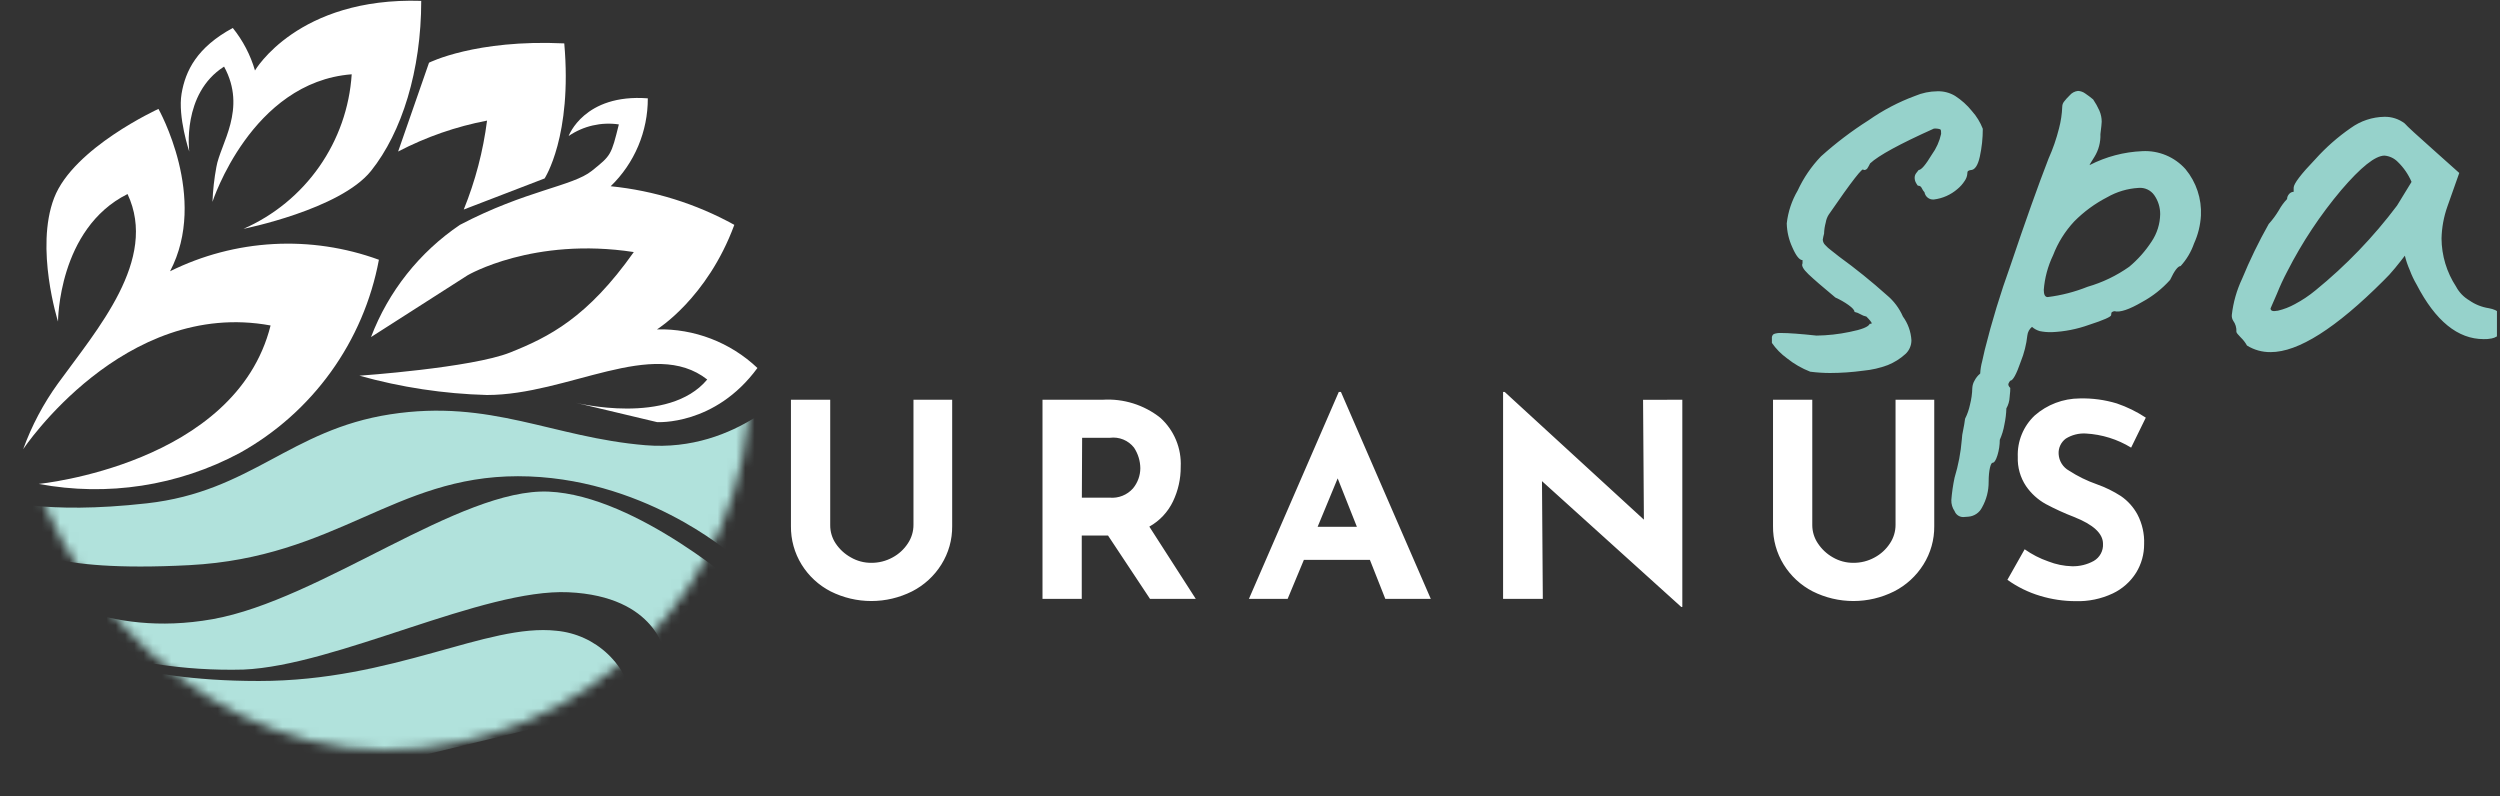
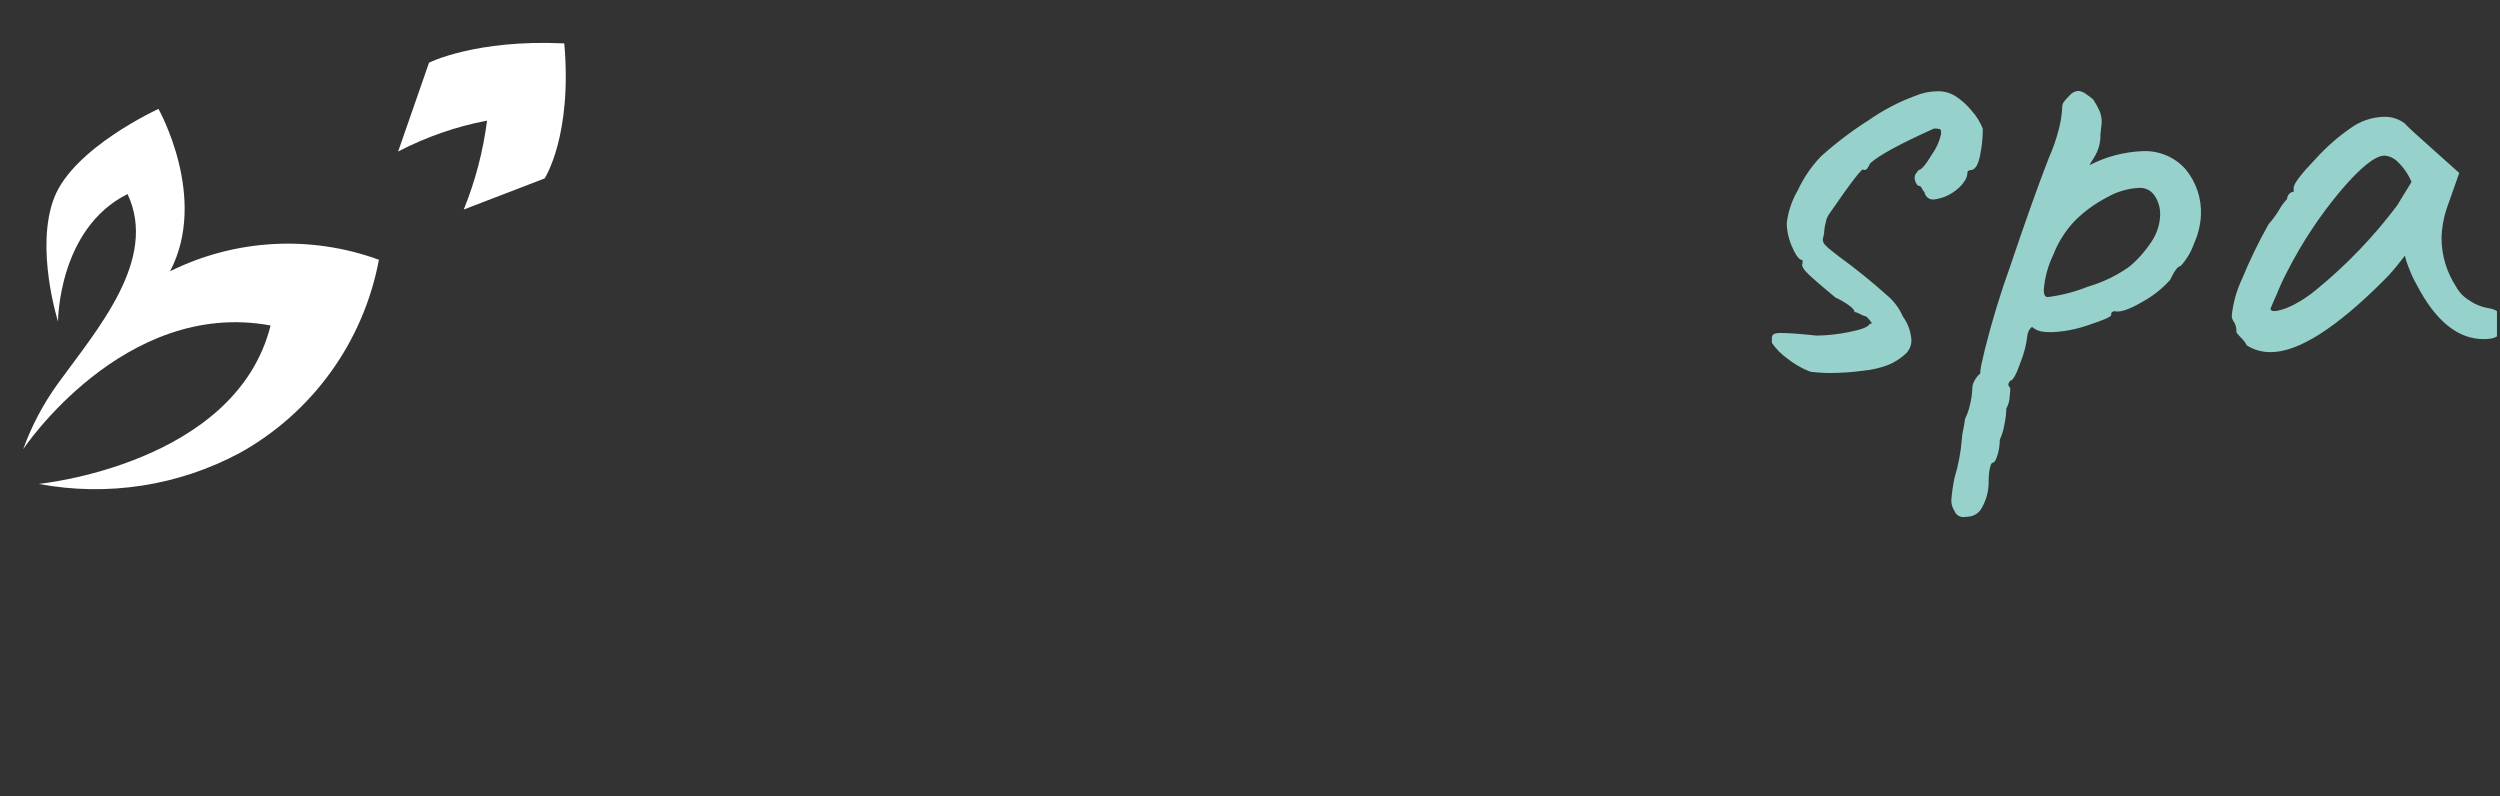
<svg xmlns="http://www.w3.org/2000/svg" width="270" height="86" viewBox="0 0 270 86" fill="none">
  <rect x="0" y="0" width="270" height="86" fill="#333333" stroke="none" />
  <g clip-path="url(#clip0)">
    <mask id="mask0" mask-type="alpha" maskUnits="userSpaceOnUse" x="2" y="2" width="79" height="79">
-       <rect x="2" y="2" width="79" height="79" rx="39.5" fill="#C4C4C4" />
-     </mask>
+       </mask>
    <g mask="url(#mask0)">
      <path d="M68.45 76.053C68.149 73.986 67.162 72.081 65.647 70.643C64.133 69.204 62.179 68.317 60.099 68.123C52.591 67.291 42.566 73.547 27.959 73.547C13.353 73.547 7.91 69.787 7.91 69.787L28.802 85.647L68.45 76.053Z" fill="#B1E2DC" />
-       <path d="M80.56 63.953C80.56 63.953 68.841 53.517 59.267 53.096C49.693 52.675 34.646 64.785 22.957 66.87C11.268 68.955 4.18 63.532 4.18 63.532L7.519 69.396C13.55 71.494 19.912 72.483 26.295 72.314C36.32 71.893 52.17 63.552 61.383 63.963C70.976 64.394 71.818 70.639 71.818 70.639L80.56 63.953Z" fill="#B1E2DC" />
-       <path d="M85.984 41.407C85.984 41.407 79.728 48.916 69.703 48.083C59.678 47.251 53.012 43.071 42.155 44.745C31.298 46.419 27.137 53.096 15.869 54.359C4.601 55.622 0.01 53.938 0.01 53.938L2.927 58.95C2.927 58.95 4.601 61.868 20.461 61.036C36.32 60.204 42.586 51.432 55.939 51.432C69.292 51.432 78.866 59.773 78.866 59.773L85.984 41.407Z" fill="#B1E2DC" />
    </g>
    <path d="M4.18 52.264C11.584 53.655 19.241 52.477 25.884 48.925C29.772 46.767 33.135 43.777 35.734 40.169C38.334 36.561 40.105 32.425 40.922 28.054C37.274 26.721 33.394 26.145 29.516 26.358C25.639 26.572 21.845 27.572 18.366 29.297C22.536 21.367 17.113 11.763 17.113 11.763C17.113 11.763 7.93 15.954 5.845 21.377C3.759 26.8 6.266 34.73 6.266 34.73C6.266 34.73 6.266 24.705 13.774 20.956C17.113 28.054 10.476 35.592 6.266 41.407C4.689 43.587 3.424 45.975 2.506 48.505C2.506 48.505 13.363 32.224 29.223 35.151C25.463 50.179 4.18 52.264 4.18 52.264ZM50.084 22.63L58.816 19.272C58.816 19.272 61.824 14.7 60.941 4.686C51.338 4.234 46.335 6.771 46.335 6.771L42.997 16.365C46.018 14.789 49.254 13.664 52.601 13.026C52.18 16.323 51.334 19.551 50.084 22.63Z" fill="#ffffff" />
-     <path d="M45.493 0.094C45.493 7.603 43.408 14.289 40.07 18.46C36.731 22.63 26.295 24.715 26.295 24.715C29.585 23.27 32.416 20.95 34.477 18.006C36.538 15.063 37.752 11.61 37.984 8.024C27.137 8.856 22.947 21.798 22.947 21.798C22.995 20.536 23.136 19.28 23.368 18.039C23.789 15.533 26.706 11.783 24.2 7.192C19.609 10.109 20.441 16.375 20.441 16.375C20.441 16.375 19.188 12.615 19.609 10.119C20.03 7.623 21.283 5.107 25.142 3.021C26.236 4.379 27.05 5.94 27.538 7.613C27.538 7.613 32.14 -0.327 45.493 0.094ZM62.194 43.502L70.956 45.587C70.956 45.587 77.212 46.008 81.803 39.743C78.88 36.974 74.981 35.475 70.956 35.572C70.956 35.572 76.38 32.224 79.307 24.284C75.184 22.004 70.641 20.585 65.954 20.114C67.227 18.883 68.238 17.408 68.927 15.776C69.617 14.145 69.969 12.391 69.964 10.62C63.077 10.099 61.413 14.69 61.413 14.69C62.998 13.604 64.935 13.156 66.836 13.437C66.004 16.776 66.004 16.776 63.919 18.45C61.834 20.124 56.811 20.545 49.673 24.284C45.301 27.239 41.947 31.472 40.07 36.404L50.505 29.728C50.505 29.728 57.603 25.557 68.45 27.222C63.438 34.319 59.267 36.404 55.097 38.069C50.926 39.733 38.816 40.575 38.816 40.575C43.305 41.833 47.931 42.533 52.591 42.66C61.352 42.66 70.535 36.404 76.38 40.986C72.209 45.998 62.194 43.502 62.194 43.502Z" fill="#ffffff" />
-     <path d="M90.244 58.68C90.665 59.314 91.232 59.837 91.898 60.203C92.566 60.589 93.323 60.789 94.094 60.785C94.9 60.793 95.694 60.593 96.4 60.203C97.07 59.843 97.639 59.319 98.054 58.68C98.449 58.086 98.659 57.388 98.655 56.675V43.171H102.835V56.815C102.853 58.286 102.445 59.73 101.663 60.975C100.89 62.211 99.794 63.213 98.495 63.873C97.132 64.555 95.628 64.911 94.104 64.911C92.579 64.911 91.076 64.555 89.713 63.873C88.423 63.211 87.338 62.209 86.575 60.975C85.803 59.727 85.403 58.283 85.422 56.815V43.171H89.663V56.725C89.659 57.42 89.861 58.1 90.244 58.68V58.68ZM124.199 64.675L119.667 57.838H116.83V64.675H112.59V43.171H119.106C121.343 43.032 123.553 43.725 125.311 45.116C126.049 45.782 126.629 46.602 127.01 47.52C127.392 48.437 127.565 49.427 127.517 50.419C127.526 51.709 127.241 52.984 126.685 54.148C126.135 55.3 125.242 56.252 124.128 56.875L129.141 64.675H124.199ZM116.84 53.748H119.848C120.316 53.789 120.788 53.72 121.225 53.545C121.662 53.371 122.052 53.097 122.364 52.745C122.87 52.132 123.15 51.364 123.156 50.57C123.147 49.778 122.91 49.005 122.474 48.344C122.171 47.957 121.772 47.656 121.317 47.469C120.861 47.283 120.366 47.218 119.878 47.281H116.87L116.84 53.748ZM147.948 60.464H140.82L139.066 64.675H134.885L144.589 42.329H144.82L154.524 64.675H149.612L147.948 60.464ZM146.544 56.895L144.469 51.662L142.304 56.895H146.544ZM181.691 43.171V65.547H181.571L166.534 51.963L166.624 64.675H162.333V42.329H162.504L177.541 56.123L177.451 43.181L181.691 43.171ZM196.328 58.68C196.743 59.311 197.303 59.834 197.962 60.203C198.629 60.589 199.387 60.789 200.157 60.785C200.963 60.793 201.757 60.593 202.463 60.203C203.134 59.843 203.703 59.319 204.117 58.68C204.513 58.086 204.722 57.388 204.719 56.675V43.171H208.899V56.815C208.916 58.286 208.509 59.73 207.726 60.975C206.953 62.211 205.858 63.213 204.558 63.873C203.195 64.555 201.692 64.911 200.167 64.911C198.643 64.911 197.139 64.555 195.776 63.873C194.486 63.211 193.401 62.209 192.639 60.975C191.866 59.727 191.467 58.283 191.486 56.815V43.171H195.726V56.725C195.729 57.422 195.938 58.102 196.328 58.68V58.68ZM225.28 46.82C224.515 46.774 223.755 46.966 223.104 47.372C222.847 47.562 222.641 47.815 222.506 48.105C222.371 48.396 222.312 48.716 222.332 49.036C222.352 49.406 222.466 49.764 222.662 50.078C222.858 50.392 223.131 50.651 223.455 50.83C224.395 51.44 225.405 51.934 226.463 52.304C227.375 52.626 228.246 53.053 229.059 53.577C229.809 54.092 230.424 54.78 230.854 55.582C231.364 56.565 231.609 57.663 231.565 58.77C231.571 59.856 231.272 60.922 230.703 61.848C230.093 62.822 229.216 63.602 228.177 64.093C226.924 64.682 225.55 64.967 224.167 64.925C222.869 64.923 221.579 64.731 220.337 64.354C219.07 63.976 217.874 63.39 216.799 62.62L218.663 59.321C219.449 59.878 220.31 60.32 221.22 60.635C222.038 60.956 222.907 61.133 223.786 61.156C224.601 61.175 225.407 60.978 226.122 60.584C226.445 60.399 226.709 60.127 226.886 59.8C227.064 59.472 227.146 59.102 227.124 58.73C227.124 57.62 226.082 56.655 223.997 55.833C222.947 55.427 221.922 54.959 220.929 54.429C220.086 53.958 219.362 53.3 218.814 52.504C218.191 51.572 217.878 50.467 217.921 49.346C217.887 48.514 218.033 47.684 218.348 46.913C218.662 46.141 219.139 45.447 219.746 44.875C221.091 43.694 222.818 43.039 224.608 43.031C225.965 42.996 227.319 43.179 228.618 43.572C229.722 43.948 230.773 44.464 231.746 45.106L230.162 48.344C228.686 47.44 227.008 46.917 225.28 46.82Z" fill="white" />
    <path d="M193 38.7C192.365 38.241 191.812 37.679 191.365 37.036V36.535C191.352 36.446 191.364 36.355 191.402 36.273C191.439 36.191 191.5 36.121 191.576 36.074C191.827 35.985 192.093 35.948 192.358 35.963C193.16 35.963 194.436 36.057 196.187 36.244C197.38 36.228 198.569 36.097 199.736 35.853C201.073 35.592 201.805 35.298 201.932 34.971C202.072 34.971 202.142 34.971 202.142 34.901C202.142 34.831 201.952 34.57 201.571 34.189C201.344 34.143 201.127 34.058 200.929 33.938C200.731 33.82 200.514 33.735 200.288 33.688C200.288 33.501 200.074 33.253 199.646 32.946C199.199 32.629 198.723 32.357 198.223 32.134C196.852 30.998 195.883 30.159 195.315 29.618C194.747 29.076 194.533 28.685 194.674 28.445V28.094C194.34 28.094 193.972 27.633 193.571 26.71C193.195 25.899 192.99 25.018 192.969 24.124C193.109 22.871 193.513 21.662 194.152 20.575C194.78 19.214 195.63 17.967 196.669 16.886C198.271 15.445 199.991 14.14 201.811 12.986C203.363 11.899 205.047 11.016 206.824 10.36C207.588 10.035 208.409 9.865 209.24 9.858C209.913 9.838 210.578 10.012 211.155 10.36C211.843 10.804 212.456 11.355 212.969 11.994C213.473 12.556 213.87 13.205 214.142 13.909C214.144 14.92 214.036 15.928 213.821 16.916C213.607 17.885 213.273 18.37 212.819 18.37C212.745 18.378 212.673 18.402 212.608 18.44C212.508 18.44 212.468 18.61 212.468 18.791C212.44 19.058 212.343 19.313 212.187 19.532C211.974 19.865 211.71 20.163 211.405 20.415C210.684 21.038 209.795 21.432 208.849 21.547C208.614 21.566 208.381 21.496 208.196 21.351C208.01 21.206 207.886 20.997 207.846 20.766C207.731 20.641 207.637 20.499 207.566 20.345C207.476 20.154 207.355 20.064 207.215 20.064C207.075 20.064 207.085 19.984 206.964 19.813C206.835 19.614 206.772 19.379 206.784 19.142C206.794 18.973 206.858 18.812 206.964 18.68C207.04 18.568 207.124 18.461 207.215 18.36C207.496 18.36 207.97 17.805 208.638 16.695C209.122 16.027 209.464 15.266 209.641 14.46C209.641 14.179 209.641 14.009 209.531 13.959C209.313 13.892 209.085 13.868 208.859 13.889C205.17 15.546 202.874 16.799 201.972 17.648C201.88 17.846 201.772 18.037 201.651 18.219C201.601 18.272 201.54 18.311 201.472 18.336C201.404 18.36 201.332 18.368 201.26 18.36C201.26 17.932 200.007 19.539 197.501 23.182C197.337 23.441 197.228 23.731 197.18 24.034C197.072 24.426 197.011 24.83 196.999 25.237C196.941 25.448 196.894 25.662 196.859 25.878C196.868 26.093 196.958 26.297 197.11 26.45C197.312 26.673 197.537 26.874 197.781 27.051C198.069 27.265 198.353 27.489 198.634 27.723C200.418 29.017 202.134 30.403 203.776 31.873C204.527 32.496 205.121 33.285 205.511 34.179C206.056 34.925 206.376 35.812 206.433 36.735C206.436 37.015 206.381 37.293 206.27 37.55C206.16 37.807 205.997 38.039 205.791 38.229C205.23 38.741 204.581 39.148 203.877 39.432C203.031 39.747 202.148 39.949 201.25 40.033C200.051 40.197 198.842 40.281 197.631 40.284C196.92 40.281 196.211 40.234 195.506 40.144C194.602 39.792 193.757 39.306 193 38.7V38.7ZM212.017 55.843C211.817 55.84 211.622 55.778 211.457 55.663C211.293 55.549 211.167 55.388 211.095 55.201C210.852 54.848 210.729 54.426 210.744 53.998C210.808 53.186 210.925 52.379 211.095 51.582C211.5 50.244 211.763 48.866 211.876 47.472C211.891 47.134 211.938 46.798 212.017 46.469C212.11 46.022 212.181 45.607 212.227 45.226C212.47 44.744 212.649 44.231 212.759 43.703C212.912 43.113 212.996 42.507 213.009 41.898C213.025 41.611 213.111 41.332 213.26 41.086C213.407 40.8 213.612 40.548 213.861 40.344C213.885 39.9 213.955 39.46 214.072 39.031C214.212 38.443 214.306 38.028 214.353 37.788C215.121 34.715 216.044 31.684 217.119 28.705C218.73 23.927 220.104 20.07 221.24 17.137C221.714 16.083 222.093 14.989 222.373 13.868C222.575 13.102 222.693 12.315 222.723 11.523C222.725 11.331 222.788 11.144 222.904 10.991C223.087 10.752 223.288 10.528 223.505 10.32C223.735 10.038 224.066 9.858 224.428 9.818C224.71 9.833 224.982 9.931 225.21 10.099C225.505 10.298 225.789 10.512 226.062 10.741C226.32 11.122 226.544 11.524 226.733 11.944C226.899 12.323 226.984 12.733 226.984 13.147C226.984 13.287 226.937 13.735 226.844 14.49C226.878 15.351 226.654 16.203 226.202 16.936C225.774 17.604 225.607 17.898 225.701 17.818C227.462 16.916 229.398 16.407 231.375 16.325C232.248 16.279 233.12 16.43 233.927 16.766C234.734 17.103 235.455 17.617 236.036 18.269C237.197 19.674 237.791 21.462 237.701 23.282C237.642 24.322 237.391 25.342 236.959 26.289C236.646 27.195 236.152 28.028 235.505 28.735C235.218 28.735 234.84 29.233 234.372 30.229C233.513 31.187 232.496 31.991 231.365 32.605C229.948 33.434 228.946 33.768 228.357 33.608C228.283 33.616 228.212 33.64 228.147 33.678C228.047 33.678 228.007 33.848 228.007 34.029C228.007 34.209 227.205 34.57 225.591 35.091C224.301 35.554 222.949 35.818 221.581 35.873C221.153 35.884 220.726 35.847 220.307 35.763C219.992 35.676 219.701 35.518 219.455 35.302C219.174 35.531 218.993 35.863 218.954 36.224C218.848 37.198 218.608 38.152 218.242 39.061C217.768 40.431 217.39 41.116 217.109 41.116C217.036 41.2 216.975 41.295 216.929 41.397C216.855 41.537 216.916 41.704 217.109 41.898C217.109 42.038 217.109 42.369 217.039 42.901C217.021 43.324 216.901 43.737 216.688 44.103C216.67 44.687 216.6 45.267 216.478 45.838C216.382 46.412 216.214 46.971 215.977 47.502C215.976 48.066 215.891 48.627 215.726 49.166C215.556 49.708 215.385 49.978 215.195 49.978C215.004 49.978 214.774 50.76 214.774 52.033C214.783 53.002 214.537 53.956 214.062 54.8C213.922 55.083 213.711 55.325 213.449 55.501C213.187 55.677 212.883 55.781 212.568 55.803L212.017 55.843ZM225.46 30.971C227.071 30.506 228.593 29.774 229.961 28.805C230.898 28.022 231.712 27.103 232.377 26.079C232.962 25.206 233.283 24.182 233.3 23.131C233.304 22.396 233.08 21.678 232.658 21.076C232.468 20.807 232.211 20.593 231.911 20.456C231.612 20.318 231.282 20.263 230.954 20.294C229.769 20.364 228.616 20.707 227.585 21.297C226.261 21.978 225.053 22.864 224.007 23.923C223.021 24.983 222.248 26.221 221.731 27.573C221.169 28.743 220.829 30.007 220.728 31.302C220.728 31.823 220.869 32.084 221.149 32.084C222.628 31.9 224.077 31.526 225.46 30.971V30.971ZM241.991 36.434C241.684 36.127 241.53 35.927 241.53 35.833C241.558 35.403 241.434 34.977 241.179 34.63C241.062 34.438 241.012 34.212 241.039 33.988C241.193 32.647 241.566 31.34 242.142 30.119C242.978 28.087 243.939 26.108 245.019 24.194C245.435 23.734 245.805 23.234 246.122 22.7C246.362 22.262 246.658 21.858 247.004 21.497C247.007 21.301 247.082 21.112 247.214 20.966C247.273 20.889 247.349 20.826 247.436 20.783C247.523 20.74 247.618 20.717 247.715 20.715V20.274C247.715 19.847 248.497 18.817 250.061 17.187C251.202 15.918 252.487 14.788 253.891 13.818C254.946 13.057 256.209 12.637 257.51 12.615C258.301 12.598 259.075 12.849 259.705 13.327C259.939 13.608 261.029 14.61 262.973 16.334L265.6 18.68L264.327 22.279C263.928 23.397 263.712 24.572 263.685 25.758C263.698 27.6 264.24 29.399 265.249 30.941C265.576 31.561 266.069 32.078 266.673 32.434C267.306 32.879 268.033 33.17 268.798 33.287C269.84 33.474 270.362 33.995 270.362 34.851C270.409 35.244 270.303 35.64 270.066 35.957C269.829 36.274 269.479 36.488 269.089 36.555C268.808 36.611 268.522 36.634 268.236 36.625C265.443 36.625 263.03 34.663 260.998 30.74C260.706 30.242 260.457 29.719 260.257 29.177C260.032 28.672 259.854 28.149 259.725 27.613C259.438 27.994 259.084 28.441 258.663 28.956C258.242 29.471 257.831 29.918 257.43 30.299C252.27 35.459 248.203 38.035 245.229 38.028C244.327 38.041 243.439 37.794 242.673 37.317C242.493 36.989 242.263 36.691 241.991 36.434V36.434ZM246.001 33.557C246.646 33.407 247.267 33.167 247.846 32.846C248.64 32.426 249.389 31.925 250.081 31.352C253.376 28.67 256.332 25.596 258.883 22.199L260.447 19.643C260.099 18.828 259.591 18.092 258.953 17.477C258.573 17.092 258.069 16.854 257.53 16.806C256.534 16.806 254.974 18.049 252.848 20.535C250.583 23.225 248.632 26.165 247.034 29.297C246.613 30.091 246.235 30.908 245.901 31.743L245.219 33.307C245.219 33.574 245.47 33.658 245.971 33.557H246.001Z" fill="#96D2CB" />
  </g>
  <defs>
    <clipPath id="clip0">
      <rect width="269.67" height="85.36" fill="white" />
    </clipPath>
  </defs>
</svg>